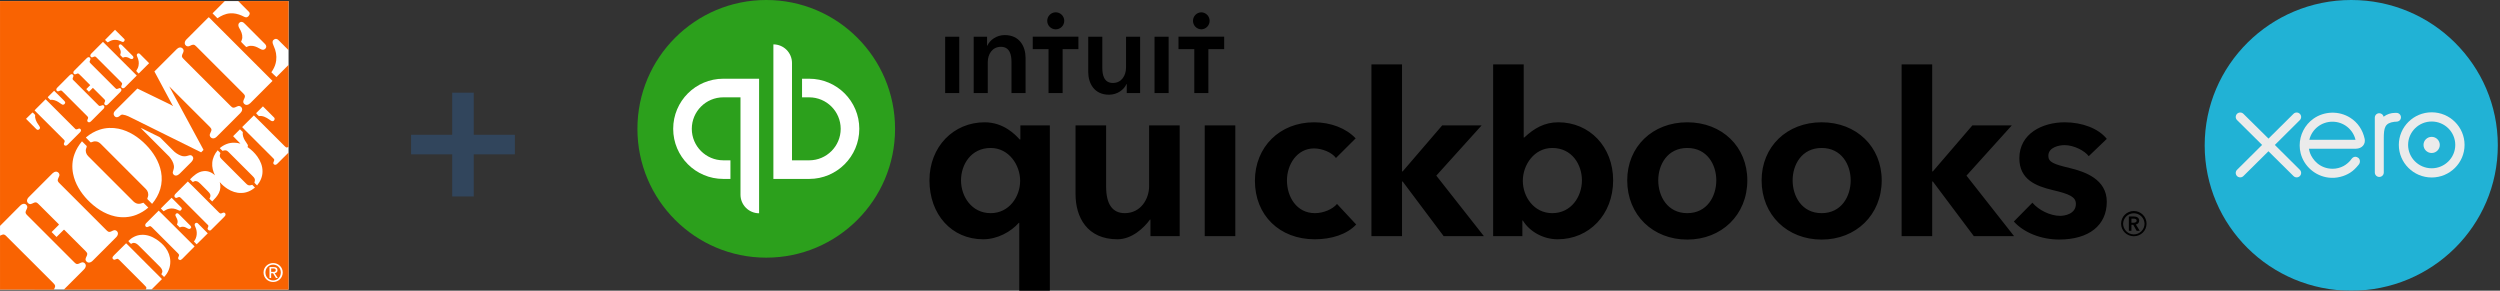
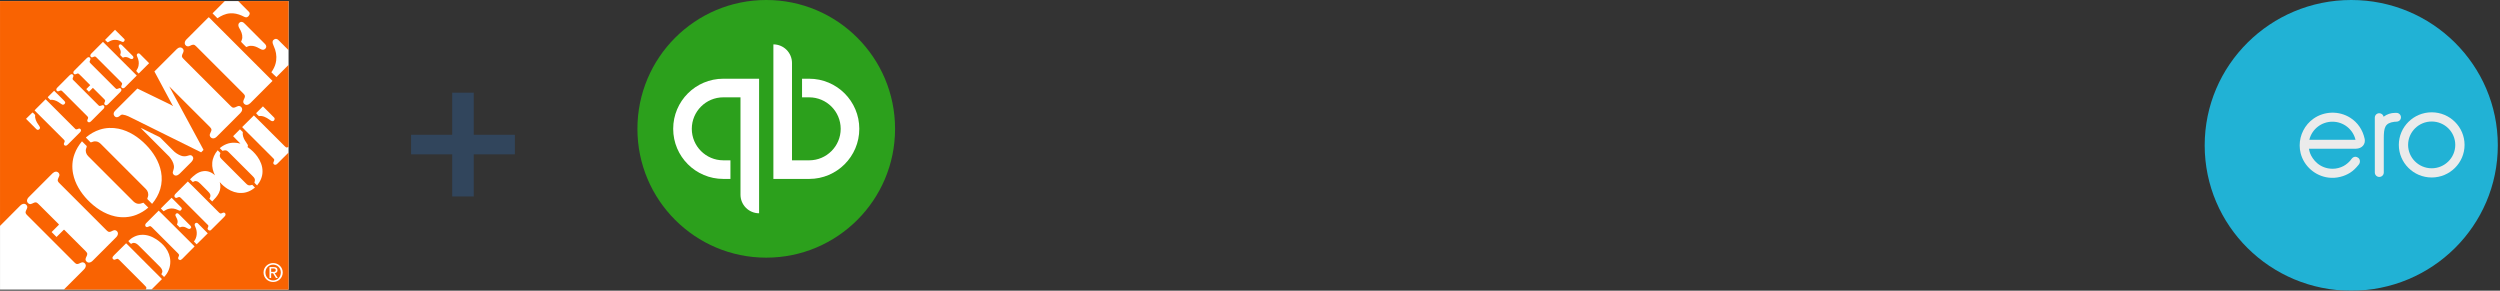
<svg xmlns="http://www.w3.org/2000/svg" width="344" height="40" viewBox="0 0 344 40" fill="none">
  <rect x="0" y="0" width="344" height="40" fill="#333333" stroke="none" />
  <path fill-rule="evenodd" clip-rule="evenodd" d="M0.003 0.147H39.707V39.852H0.003V0.147Z" fill="white" />
  <path fill-rule="evenodd" clip-rule="evenodd" d="M0.002 0.146H24.914C26.919 0.146 28.925 0.142 30.926 0.15C30.372 0.713 29.804 1.272 29.246 1.835C29.467 2.068 29.7 2.285 29.921 2.515C30.43 2.164 31.005 1.885 31.631 1.839C32.193 1.781 32.761 1.927 33.278 2.152C33.473 2.235 33.657 2.369 33.878 2.389C34.095 2.377 34.257 2.185 34.332 1.993C34.395 1.86 34.336 1.702 34.232 1.606C33.749 1.118 33.261 0.638 32.781 0.15C35.091 0.138 37.401 0.15 39.707 0.146C39.707 2.398 39.711 4.653 39.707 6.909C39.231 6.442 38.769 5.967 38.297 5.5C38.172 5.37 37.968 5.304 37.797 5.383C37.684 5.437 37.576 5.525 37.526 5.646C37.463 5.888 37.572 6.125 37.668 6.342C37.96 6.959 38.089 7.655 38.002 8.335C37.943 8.798 37.776 9.252 37.526 9.648C37.459 9.744 37.397 9.844 37.339 9.945C37.58 10.153 37.785 10.403 38.031 10.607C38.581 10.04 39.148 9.486 39.707 8.923C39.707 12.688 39.711 16.453 39.707 20.218C39.598 20.255 39.477 20.33 39.365 20.276C39.215 20.18 39.102 20.038 38.977 19.918C37.626 18.575 36.288 17.22 34.933 15.882C34.395 16.419 33.866 16.961 33.319 17.487C33.607 17.812 33.928 18.1 34.228 18.412C35.312 19.496 36.396 20.581 37.484 21.664C37.576 21.76 37.684 21.844 37.734 21.969C37.751 22.106 37.655 22.223 37.618 22.348C37.564 22.494 37.681 22.669 37.835 22.673C37.972 22.698 38.089 22.607 38.177 22.515C38.685 22.002 39.198 21.494 39.707 20.985V39.851H20.836C21.32 39.368 21.803 38.888 22.287 38.404C20.64 36.762 18.997 35.119 17.355 33.472C16.817 33.989 16.3 34.527 15.766 35.048C15.654 35.165 15.528 35.277 15.475 35.436C15.449 35.59 15.591 35.736 15.741 35.744C15.875 35.728 15.987 35.64 16.121 35.611C16.237 35.603 16.329 35.694 16.412 35.769C17.388 36.753 18.368 37.729 19.348 38.709C19.594 38.967 19.861 39.201 20.09 39.468C20.194 39.584 20.123 39.734 20.065 39.851H8.779C9.666 38.963 10.555 38.075 11.443 37.187C11.609 37.029 11.78 36.845 11.805 36.603C11.843 36.324 11.559 36.044 11.28 36.103C11.046 36.149 10.855 36.332 10.613 36.332C10.459 36.32 10.342 36.207 10.238 36.107C8.115 33.989 5.997 31.867 3.879 29.749C3.738 29.607 3.567 29.47 3.517 29.265C3.508 29.023 3.679 28.827 3.742 28.606C3.821 28.327 3.558 28.023 3.275 28.044C3.079 28.056 2.904 28.169 2.77 28.306C1.853 29.236 0.919 30.153 0.002 31.083C-0.002 20.772 0.002 10.457 0.002 0.146Z" fill="#F96302" />
  <path fill-rule="evenodd" clip-rule="evenodd" d="M28.641 2.435C28.679 2.394 28.745 2.356 28.783 2.419C31.689 5.32 34.595 8.227 37.497 11.133C36.48 12.15 35.458 13.171 34.441 14.193C34.307 14.318 34.145 14.422 33.961 14.435C33.707 14.456 33.453 14.226 33.474 13.968C33.482 13.713 33.699 13.518 33.703 13.259C33.711 13.096 33.586 12.976 33.482 12.863C31.326 10.711 29.175 8.556 27.019 6.4C26.898 6.284 26.765 6.138 26.581 6.15C26.311 6.154 26.106 6.405 25.831 6.375C25.673 6.379 25.543 6.254 25.464 6.125C25.356 5.9 25.456 5.629 25.619 5.462C26.628 4.453 27.636 3.444 28.641 2.435V2.435ZM32.827 3.282C32.911 3.127 33.069 2.986 33.257 3.011C33.465 3.027 33.615 3.198 33.753 3.336C34.587 4.174 35.421 5.008 36.255 5.842C36.413 5.996 36.6 6.146 36.638 6.375C36.659 6.613 36.442 6.826 36.213 6.851C36.021 6.855 35.846 6.751 35.679 6.659C35.325 6.45 34.925 6.284 34.503 6.305C34.286 6.3 34.078 6.388 33.882 6.475C33.653 6.229 33.39 6.009 33.173 5.754C33.24 5.567 33.328 5.387 33.34 5.187C33.369 4.733 33.186 4.299 32.956 3.92C32.84 3.732 32.748 3.498 32.827 3.282V3.282ZM14.453 5.492C14.903 5.016 15.379 4.57 15.829 4.099C16.258 4.516 16.675 4.937 17.096 5.358C17.234 5.492 17.109 5.717 16.954 5.771C16.825 5.787 16.713 5.7 16.596 5.658C16.146 5.437 15.587 5.412 15.137 5.654C15.02 5.704 14.924 5.804 14.799 5.825C14.674 5.725 14.57 5.6 14.453 5.492V5.492ZM14.169 5.758C14.782 6.35 15.374 6.963 15.979 7.559C16.925 8.502 17.867 9.452 18.818 10.395C18.276 10.945 17.73 11.487 17.184 12.029C17.071 12.154 16.846 12.208 16.738 12.054C16.604 11.912 16.75 11.737 16.792 11.591C16.842 11.483 16.755 11.387 16.683 11.312C15.591 10.224 14.503 9.135 13.415 8.043C13.315 7.951 13.231 7.839 13.11 7.776C12.944 7.739 12.814 7.889 12.652 7.897C12.527 7.885 12.41 7.76 12.427 7.63C12.435 7.53 12.493 7.443 12.564 7.372C13.098 6.834 13.64 6.305 14.169 5.758V5.758ZM16.346 6.425C16.292 6.288 16.387 6.121 16.534 6.1C16.642 6.084 16.729 6.167 16.805 6.238C17.255 6.688 17.705 7.143 18.159 7.589C18.238 7.676 18.351 7.755 18.36 7.885C18.376 8.014 18.251 8.139 18.118 8.126C17.943 8.126 17.809 7.989 17.651 7.93C17.417 7.822 17.134 7.814 16.904 7.939C16.784 7.818 16.663 7.693 16.538 7.58C16.592 7.397 16.642 7.201 16.596 7.009C16.563 6.792 16.412 6.626 16.346 6.425V6.425ZM24.33 6.751C24.443 6.638 24.584 6.555 24.743 6.534C25.022 6.492 25.314 6.763 25.26 7.047C25.222 7.297 25.014 7.497 25.03 7.76C25.072 7.943 25.222 8.068 25.343 8.197C27.474 10.324 29.604 12.446 31.726 14.576C31.843 14.681 31.96 14.818 32.127 14.818C32.377 14.818 32.569 14.631 32.806 14.589C33.081 14.543 33.353 14.814 33.319 15.089C33.303 15.277 33.19 15.44 33.061 15.569C31.989 16.636 30.922 17.712 29.85 18.779C29.713 18.917 29.538 19.042 29.334 19.042C29.108 19.054 28.891 18.863 28.862 18.642C28.833 18.35 29.104 18.133 29.096 17.841C29.083 17.703 28.987 17.591 28.896 17.491C27.023 15.623 25.156 13.751 23.284 11.883C24.831 14.756 26.39 17.62 27.937 20.493C27.962 20.535 27.982 20.581 28.003 20.631C27.891 20.735 27.782 20.847 27.674 20.96C24.576 19.434 21.482 17.891 18.389 16.361C17.901 16.119 17.417 15.836 16.867 15.769C16.683 15.744 16.558 15.894 16.425 15.99C16.287 16.098 16.104 16.165 15.933 16.111C15.729 16.019 15.587 15.777 15.65 15.556C15.691 15.406 15.795 15.281 15.904 15.173C16.904 14.176 17.901 13.176 18.902 12.183C20.461 12.946 22.024 13.693 23.588 14.456C23.638 14.493 23.692 14.531 23.738 14.581C23.763 14.551 23.784 14.522 23.809 14.493L23.75 14.501C22.929 12.938 22.066 11.395 21.245 9.832C22.279 8.806 23.3 7.776 24.33 6.751V6.751ZM18.856 7.455C18.931 7.318 19.143 7.301 19.244 7.418C19.665 7.843 20.094 8.268 20.519 8.694C20.044 9.173 19.569 9.648 19.085 10.124C18.977 9.999 18.831 9.899 18.747 9.753C18.885 9.519 19.031 9.281 19.068 9.006C19.139 8.627 19.077 8.227 18.914 7.876C18.868 7.743 18.768 7.589 18.856 7.455V7.455ZM11.855 8.081C11.939 7.993 12.03 7.901 12.151 7.872C12.272 7.847 12.422 7.922 12.439 8.056C12.468 8.202 12.36 8.323 12.331 8.464C12.314 8.577 12.406 8.656 12.472 8.731C13.586 9.844 14.695 10.957 15.808 12.066C15.883 12.137 15.962 12.225 16.071 12.25C16.204 12.238 16.316 12.15 16.446 12.121C16.604 12.104 16.75 12.275 16.7 12.425C16.679 12.538 16.592 12.621 16.517 12.7C15.975 13.242 15.433 13.784 14.891 14.322C14.795 14.418 14.67 14.518 14.528 14.485C14.449 14.451 14.382 14.389 14.353 14.31C14.311 14.126 14.507 13.976 14.461 13.793C14.42 13.722 14.361 13.668 14.307 13.609C13.798 13.105 13.294 12.592 12.781 12.088C12.602 12.271 12.422 12.45 12.239 12.629C12.114 12.508 11.989 12.387 11.872 12.258C12.055 12.079 12.235 11.896 12.418 11.716C11.968 11.274 11.522 10.824 11.076 10.378C10.98 10.286 10.896 10.186 10.784 10.12C10.58 10.053 10.384 10.341 10.188 10.182C10.029 10.07 10.079 9.844 10.209 9.727C10.755 9.173 11.309 8.631 11.855 8.081" fill="white" />
  <path fill-rule="evenodd" clip-rule="evenodd" d="M9.721 10.245C9.846 10.165 10.033 10.215 10.092 10.357C10.15 10.528 9.996 10.674 9.992 10.841C9.987 10.928 10.058 10.991 10.113 11.049C11.268 12.204 12.418 13.359 13.573 14.51C13.781 14.735 14.049 14.347 14.274 14.514C14.42 14.631 14.37 14.86 14.245 14.968C13.702 15.515 13.156 16.052 12.618 16.599C12.531 16.682 12.443 16.782 12.322 16.82C12.189 16.857 12.026 16.774 12.01 16.632C11.985 16.465 12.135 16.336 12.126 16.173C12.105 16.102 12.06 16.044 12.01 15.99C10.917 14.902 9.825 13.809 8.737 12.717C8.633 12.621 8.545 12.5 8.407 12.45C8.257 12.442 8.132 12.555 7.986 12.571C7.861 12.575 7.753 12.463 7.749 12.342C7.736 12.213 7.828 12.108 7.915 12.021C8.457 11.479 8.999 10.937 9.537 10.395C9.596 10.341 9.65 10.286 9.721 10.245V10.245ZM6.706 13.226C6.956 12.984 7.198 12.734 7.448 12.488C7.886 12.913 8.316 13.355 8.753 13.784C8.829 13.868 8.92 13.943 8.962 14.051C9.012 14.256 8.779 14.481 8.574 14.389C8.37 14.297 8.207 14.135 8.011 14.026C7.682 13.822 7.298 13.693 6.906 13.739C6.794 13.622 6.669 13.513 6.569 13.388C6.602 13.322 6.656 13.276 6.706 13.226V13.226ZM4.888 15.043C5.355 14.585 5.814 14.122 6.277 13.659C7.152 14.539 8.032 15.419 8.912 16.294C9.395 16.774 9.867 17.262 10.354 17.733C10.492 17.887 10.675 17.758 10.825 17.703C10.976 17.637 11.151 17.77 11.147 17.929C11.147 18.037 11.084 18.129 11.013 18.204C10.446 18.767 9.887 19.33 9.325 19.893C9.245 19.972 9.145 20.051 9.029 20.043C8.899 20.055 8.774 19.93 8.787 19.805C8.795 19.672 8.899 19.563 8.899 19.43C8.908 19.317 8.812 19.246 8.745 19.171C7.415 17.849 6.097 16.515 4.763 15.198C4.805 15.143 4.843 15.094 4.888 15.043V15.043ZM36.179 14.635C36.696 15.143 37.209 15.656 37.718 16.173C37.88 16.328 37.764 16.636 37.547 16.67C37.347 16.699 37.193 16.54 37.038 16.436C36.626 16.152 36.138 15.886 35.621 15.973C35.483 15.848 35.35 15.719 35.237 15.573C35.558 15.265 35.867 14.948 36.179 14.635V14.635ZM4.463 15.481C4.617 15.54 4.713 15.715 4.838 15.823C4.772 16.307 5.001 16.761 5.272 17.141C5.351 17.262 5.447 17.374 5.497 17.512C5.551 17.695 5.372 17.887 5.189 17.866C5.084 17.866 5.013 17.779 4.947 17.716C4.492 17.257 4.034 16.807 3.579 16.349C3.879 16.065 4.159 15.761 4.463 15.481V15.481ZM13.74 17.833C14.57 17.566 15.47 17.537 16.325 17.712C17.776 18.02 19.06 18.871 20.086 19.926C21.09 20.943 21.891 22.219 22.162 23.641C22.312 24.42 22.279 25.238 22.054 26C21.833 26.755 21.432 27.452 20.928 28.052C20.711 27.823 20.473 27.61 20.265 27.377C20.265 27.264 20.336 27.168 20.357 27.06C20.469 26.693 20.357 26.28 20.077 26.013C18.018 23.949 15.95 21.885 13.89 19.822C13.702 19.63 13.465 19.476 13.194 19.455C12.973 19.426 12.756 19.505 12.547 19.58C12.464 19.626 12.41 19.522 12.356 19.48C12.189 19.3 12.005 19.138 11.839 18.954C11.839 18.942 11.835 18.917 11.835 18.904C12.389 18.429 13.04 18.058 13.74 17.833V17.833ZM19.36 17.604C19.552 17.666 19.727 17.762 19.906 17.854C20.578 18.179 21.245 18.517 21.92 18.846C21.979 18.875 22.033 18.921 22.083 18.967C22.65 19.542 23.221 20.109 23.792 20.68C24.101 21.01 24.488 21.264 24.91 21.423C25.206 21.535 25.539 21.535 25.835 21.431C25.985 21.381 26.148 21.323 26.306 21.373C26.465 21.435 26.581 21.594 26.594 21.765C26.581 21.994 26.436 22.186 26.281 22.344C25.773 22.861 25.256 23.374 24.739 23.883C24.601 24.008 24.443 24.137 24.251 24.158C23.976 24.199 23.705 23.908 23.788 23.641C23.867 23.37 23.976 23.095 23.93 22.811C23.863 22.336 23.592 21.915 23.292 21.552C22.162 20.418 21.028 19.288 19.894 18.15C19.719 17.966 19.527 17.799 19.36 17.604ZM32.077 18.738C32.39 18.425 32.706 18.112 33.019 17.795C33.157 17.908 33.278 18.041 33.407 18.166C33.353 18.583 33.495 18.996 33.711 19.346C33.824 19.547 33.986 19.717 34.086 19.926C34.141 20.026 34.103 20.138 34.066 20.238C34.591 20.593 35.054 21.043 35.421 21.556C35.842 22.152 36.138 22.861 36.121 23.603C36.125 24.308 35.821 24.983 35.375 25.517C35.254 25.392 35.112 25.279 35.008 25.138C35.029 24.983 35.104 24.833 35.066 24.679C35.025 24.479 34.87 24.337 34.733 24.199C33.632 23.103 32.535 22.006 31.439 20.91C31.331 20.801 31.201 20.701 31.047 20.689C30.901 20.672 30.755 20.714 30.622 20.76C30.492 20.639 30.363 20.509 30.238 20.384C30.793 19.909 31.514 19.605 32.252 19.642C32.535 19.634 32.811 19.701 33.086 19.763C32.752 19.417 32.398 19.092 32.077 18.738V18.738ZM10.258 21.185C10.488 20.547 10.851 19.963 11.28 19.442C11.493 19.659 11.718 19.867 11.926 20.088C11.968 20.222 11.86 20.347 11.839 20.48C11.73 20.839 11.872 21.231 12.135 21.489C14.161 23.52 16.192 25.546 18.222 27.576C18.418 27.789 18.655 27.989 18.956 28.035C19.223 28.077 19.485 27.985 19.731 27.893C19.956 28.119 20.182 28.34 20.407 28.565C19.915 28.994 19.343 29.332 18.735 29.57C17.817 29.924 16.792 29.982 15.829 29.77C14.365 29.449 13.077 28.569 12.047 27.497C11.097 26.501 10.329 25.279 10.058 23.916C9.875 23.011 9.933 22.052 10.258 21.185V21.185ZM29.208 22.39C29.258 21.756 29.538 21.152 29.955 20.676C30.075 20.801 30.205 20.927 30.33 21.052C30.284 21.202 30.213 21.36 30.255 21.518C30.28 21.66 30.375 21.773 30.476 21.873C31.576 22.97 32.669 24.07 33.77 25.167C33.899 25.292 34.024 25.442 34.207 25.492C34.374 25.538 34.545 25.479 34.708 25.429C34.833 25.555 34.962 25.68 35.083 25.813C34.557 26.247 33.903 26.551 33.211 26.551C32.54 26.58 31.881 26.343 31.322 25.992C30.918 25.734 30.547 25.421 30.238 25.058C30.384 25.546 30.351 26.093 30.121 26.551C29.896 27.001 29.546 27.368 29.2 27.723C29.075 27.598 28.945 27.468 28.816 27.343C28.925 27.168 28.996 26.959 28.929 26.755C28.85 26.547 28.679 26.397 28.529 26.238C28.22 25.925 27.907 25.613 27.595 25.3C27.411 25.129 27.215 24.933 26.953 24.916C26.798 24.9 26.661 24.979 26.532 25.054C26.402 24.929 26.277 24.8 26.148 24.675C26.648 24.17 27.219 23.649 27.953 23.557C28.554 23.457 29.158 23.716 29.583 24.129C29.317 23.595 29.15 22.994 29.208 22.39V22.39ZM7.231 23.845C7.357 23.724 7.519 23.633 7.694 23.62C7.982 23.603 8.245 23.903 8.165 24.183C8.103 24.395 7.949 24.583 7.94 24.812C7.957 25.012 8.124 25.154 8.257 25.288C10.396 27.427 12.539 29.57 14.678 31.708C14.778 31.804 14.891 31.9 15.032 31.913C15.274 31.913 15.462 31.733 15.691 31.679C15.966 31.625 16.241 31.875 16.229 32.15C16.221 32.338 16.116 32.509 15.987 32.642C14.912 33.718 13.832 34.798 12.756 35.874C12.614 36.011 12.439 36.132 12.235 36.132C11.985 36.141 11.751 35.903 11.772 35.648C11.797 35.398 12.005 35.198 12.01 34.94C12.001 34.785 11.88 34.669 11.784 34.56C10.825 33.597 9.862 32.642 8.908 31.683C8.87 31.654 8.82 31.571 8.766 31.629C8.432 31.95 8.111 32.288 7.778 32.609C7.553 32.384 7.327 32.159 7.102 31.93C7.423 31.592 7.757 31.262 8.094 30.937C8.094 30.92 8.099 30.883 8.099 30.866C7.194 29.978 6.306 29.078 5.405 28.181C5.268 28.052 5.138 27.89 4.947 27.843C4.684 27.827 4.48 28.031 4.234 28.077C3.917 28.131 3.629 27.773 3.738 27.477C3.792 27.268 3.959 27.118 4.104 26.976C5.147 25.93 6.193 24.892 7.231 23.845V23.845ZM25.848 24.971C26.348 25.438 26.819 25.938 27.311 26.418C28.245 27.356 29.183 28.294 30.121 29.232C30.188 29.286 30.25 29.361 30.338 29.378C30.517 29.395 30.659 29.219 30.838 29.253C30.947 29.29 31.047 29.395 31.035 29.515C31.035 29.678 30.897 29.791 30.797 29.899C30.209 30.479 29.629 31.066 29.041 31.646C28.912 31.788 28.67 31.717 28.591 31.558C28.474 31.363 28.791 31.154 28.625 30.975C27.415 29.77 26.206 28.561 25.001 27.351C24.914 27.272 24.839 27.172 24.735 27.118C24.555 27.068 24.413 27.218 24.247 27.239C24.117 27.227 23.992 27.114 24.001 26.98C23.988 26.834 24.097 26.722 24.188 26.626C24.743 26.076 25.297 25.521 25.848 24.971V24.971ZM22.129 28.686C22.625 28.198 23.108 27.694 23.613 27.214C24.059 27.664 24.509 28.11 24.956 28.561C25.105 28.706 24.947 28.928 24.793 28.994C24.684 29.007 24.584 28.94 24.488 28.898C24.105 28.71 23.663 28.619 23.242 28.727C22.975 28.782 22.741 28.932 22.508 29.069C22.383 28.94 22.258 28.811 22.129 28.686V28.686ZM20.102 30.716C20.678 30.133 21.262 29.561 21.837 28.982C22.771 29.903 23.692 30.841 24.63 31.763C25.348 32.476 26.056 33.197 26.777 33.906C26.219 34.481 25.644 35.04 25.085 35.611C25.006 35.699 24.893 35.749 24.789 35.794C24.684 35.757 24.555 35.719 24.522 35.603C24.459 35.407 24.664 35.252 24.639 35.061C24.555 34.898 24.409 34.781 24.284 34.652C23.271 33.639 22.258 32.626 21.245 31.613C21.066 31.446 20.915 31.246 20.703 31.121C20.49 31.079 20.298 31.35 20.094 31.204C19.919 31.091 19.969 30.841 20.102 30.716V30.716ZM24.147 29.682C24.08 29.511 24.238 29.311 24.418 29.34C24.501 29.361 24.563 29.415 24.622 29.474C25.06 29.916 25.502 30.349 25.935 30.791C26.077 30.937 26.261 31.062 26.319 31.271C26.265 31.363 26.206 31.488 26.081 31.5C25.877 31.521 25.727 31.358 25.543 31.291C25.293 31.166 24.989 31.166 24.739 31.296C24.605 31.162 24.476 31.029 24.343 30.9C24.434 30.704 24.476 30.479 24.409 30.27C24.359 30.057 24.218 29.882 24.147 29.682V29.682ZM26.828 30.77C26.915 30.637 27.128 30.616 27.232 30.741C27.682 31.196 28.141 31.646 28.587 32.105C28.074 32.605 27.582 33.13 27.057 33.618C26.936 33.489 26.807 33.364 26.681 33.234C27.128 32.684 27.19 31.888 26.89 31.254C26.836 31.104 26.719 30.92 26.828 30.77" fill="white" />
-   <path fill-rule="evenodd" clip-rule="evenodd" d="M0.002 32.43C0.169 32.363 0.327 32.259 0.511 32.263C0.732 32.305 0.869 32.501 1.023 32.647C3.121 34.736 5.209 36.828 7.302 38.917C7.419 39.047 7.569 39.176 7.59 39.359C7.582 39.538 7.486 39.697 7.411 39.855C4.938 39.851 2.47 39.851 0.002 39.851C0.002 37.379 -0.002 34.902 0.002 32.43" fill="#F96302" />
  <path fill-rule="evenodd" clip-rule="evenodd" d="M19.41 32.317C20.152 32.255 20.89 32.521 21.503 32.926C21.983 33.247 22.429 33.618 22.771 34.081C23.179 34.627 23.429 35.294 23.434 35.982C23.446 36.766 23.138 37.558 22.579 38.112C22.45 37.987 22.325 37.862 22.2 37.733C22.274 37.592 22.362 37.441 22.337 37.275C22.296 37.024 22.125 36.82 21.953 36.649C21.015 35.711 20.077 34.773 19.139 33.835C18.948 33.647 18.731 33.443 18.447 33.422C18.293 33.405 18.155 33.484 18.026 33.56C17.905 33.426 17.738 33.326 17.663 33.159C18.122 32.688 18.747 32.359 19.41 32.317V32.317ZM36.262 37.496C36.262 36.748 36.868 36.196 37.586 36.196C38.296 36.196 38.903 36.748 38.903 37.496C38.903 38.251 38.296 38.803 37.586 38.803C36.868 38.803 36.262 38.251 36.262 37.496ZM37.586 38.586C38.175 38.586 38.641 38.124 38.641 37.496C38.641 36.879 38.175 36.413 37.586 36.413C36.989 36.413 36.524 36.879 36.524 37.496C36.524 38.124 36.989 38.586 37.586 38.586ZM37.31 38.251H37.082V36.748H37.654C38.01 36.748 38.185 36.879 38.185 37.175C38.185 37.444 38.017 37.562 37.796 37.589L38.224 38.251H37.968L37.572 37.599H37.31V38.251ZM37.582 37.407C37.775 37.407 37.948 37.393 37.948 37.162C37.948 36.976 37.779 36.941 37.62 36.941H37.31V37.407H37.582V37.407Z" fill="white" />
  <path d="M70.845 21.236H65.189V27.032H62.221V21.236H56.565V18.548H62.221V12.752H65.189V18.548H70.845V21.236Z" fill="#31455C" />
-   <path d="M294.352 30.365C294.352 29.942 293.991 29.788 293.622 29.788H292.93V31.755H293.284V30.932H293.537L293.998 31.754H294.428L293.898 30.893C294.175 30.832 294.351 30.648 294.351 30.363L294.352 30.365ZM293.284 30.648V30.088H293.606C293.791 30.088 293.999 30.141 293.999 30.356C293.999 30.594 293.768 30.648 293.568 30.648H293.285L293.284 30.648ZM293.614 29.035C293.384 29.034 293.156 29.078 292.944 29.166C292.732 29.253 292.539 29.381 292.376 29.543C292.213 29.706 292.084 29.898 291.996 30.11C291.908 30.322 291.863 30.549 291.863 30.779C291.863 31.747 292.646 32.508 293.614 32.508C294.582 32.508 295.365 31.747 295.365 30.779C295.365 30.549 295.32 30.322 295.232 30.11C295.144 29.898 295.015 29.705 294.852 29.543C294.689 29.381 294.496 29.253 294.283 29.166C294.071 29.078 293.843 29.034 293.614 29.035ZM293.614 32.254C293.223 32.252 292.849 32.096 292.573 31.82C292.296 31.544 292.14 31.17 292.139 30.779C292.15 30.395 292.31 30.031 292.585 29.763C292.861 29.495 293.23 29.345 293.614 29.345C293.998 29.345 294.367 29.495 294.643 29.763C294.918 30.031 295.078 30.395 295.089 30.779C295.087 31.17 294.932 31.544 294.655 31.821C294.379 32.097 294.005 32.253 293.614 32.254V32.254ZM180.938 29.33C178.377 29.33 177.085 27.041 177.085 24.827C177.085 22.614 178.487 20.423 180.816 20.423C181.907 20.423 183.285 20.97 183.827 21.739L186.539 19.037C185.227 17.654 183.134 16.828 180.816 16.828C176.099 16.828 172.676 20.213 172.676 24.877C172.676 29.616 176.061 32.926 180.909 32.926C183.215 32.926 185.346 32.25 186.61 30.892L183.972 28.061C183.362 28.803 182.085 29.33 180.938 29.33V29.33ZM165.77 32.496H169.978V17.257H165.77V32.496ZM158.118 25.612C158.118 27.402 156.951 29.33 154.776 29.33C153.098 29.33 152.203 28.134 152.203 25.673V17.257H147.994V26.715C147.994 29.862 149.564 32.925 153.764 32.925C155.744 32.925 157.403 31.366 158.238 30.215H158.302V32.496H162.325V17.257H158.117V25.612H158.118ZM140.403 19.192H140.31C139.715 18.534 138.105 16.828 135.49 16.828C131.199 16.828 127.893 20.187 127.893 24.815C127.893 29.515 130.944 32.925 135.288 32.925C137.26 32.925 139.113 31.88 140.187 30.664H140.249V40H144.458V17.257H140.403V19.192ZM136.317 29.33C133.715 29.33 132.236 27.058 132.236 24.816C132.236 22.67 133.594 20.361 136.317 20.361C138.822 20.361 140.372 22.705 140.372 24.876C140.372 27.065 138.855 29.33 136.318 29.33H136.317ZM232.17 16.828C227.381 16.828 223.906 20.187 223.906 24.815C223.906 29.604 227.458 32.966 232.169 32.966C236.88 32.966 240.432 29.572 240.432 24.815C240.432 20.187 236.957 16.828 232.169 16.828H232.17ZM232.17 29.33C229.425 29.33 228.175 26.99 228.175 24.816C228.175 22.67 229.425 20.361 232.17 20.361C234.914 20.361 236.163 22.669 236.163 24.815C236.163 26.99 234.914 29.329 232.169 29.329L232.17 29.33ZM284.779 23.116C282.614 22.599 281.851 22.32 281.851 21.444C281.851 20.235 283.383 19.969 284.076 19.969C285.382 19.969 286.857 20.749 287.412 21.49L289.894 19.109C288.746 17.667 286.489 16.828 284.107 16.828C281.061 16.828 277.863 18.359 277.863 21.781C277.863 24.72 280.167 25.606 282.42 26.146C284.795 26.699 285.642 27.103 285.642 28.06C285.642 29.471 284.042 29.701 283.492 29.701C282.115 29.701 280.519 28.913 279.659 27.891L277.104 30.481C278.499 32.029 280.888 32.96 283.338 32.96C287.452 32.96 289.893 30.999 289.893 27.763C289.893 24.667 286.905 23.626 284.779 23.117L284.779 23.116ZM276.824 17.256H271.397L265.964 23.58H265.87V8.858H261.662V32.495H265.87V24.979H265.964L271.601 32.495H277.138L270.587 24.167L276.824 17.256ZM214.423 16.827C212.498 16.827 211.081 17.668 209.742 18.922H209.663V8.858H205.456V32.495H209.479V30.341H209.542C210.491 31.897 212.376 32.925 214.331 32.925C218.675 32.925 221.968 29.513 221.968 24.815C221.968 20.186 218.714 16.827 214.424 16.827L214.423 16.827ZM213.596 29.33C211.057 29.33 209.54 27.065 209.54 24.876C209.54 22.704 211.091 20.361 213.596 20.361C216.319 20.361 217.673 22.669 217.673 24.815C217.673 27.058 216.198 29.329 213.596 29.329V29.33ZM203.872 17.256H198.445L193.012 23.58H192.918V8.858H188.71V32.495H192.918V24.979H193.012L198.649 32.495H204.186L197.635 24.167L203.872 17.256ZM250.66 16.827C245.872 16.827 242.397 20.186 242.397 24.815C242.397 29.604 245.949 32.966 250.66 32.966C255.37 32.966 258.923 29.572 258.923 24.815C258.923 20.186 255.448 16.827 250.66 16.827L250.66 16.827ZM250.66 29.33C247.916 29.33 246.666 26.989 246.666 24.815C246.666 22.669 247.916 20.361 250.66 20.361C253.404 20.361 254.654 22.669 254.654 24.815C254.654 26.989 253.404 29.329 250.66 29.329L250.66 29.33Z" fill="black" />
  <path d="M105.435 35.453C115.225 35.453 123.161 27.516 123.161 17.726C123.161 7.936 115.225 0 105.435 0C95.645 0 87.709 7.936 87.709 17.726C87.709 27.516 95.645 35.453 105.435 35.453Z" fill="#2CA01C" />
  <path d="M92.631 17.726C92.631 21.533 95.717 24.619 99.525 24.619H100.509V22.059H99.525C97.135 22.059 95.191 20.115 95.191 17.726C95.191 15.336 97.135 13.393 99.525 13.393H101.891V26.786C101.891 27.465 102.161 28.116 102.641 28.596C103.121 29.076 103.772 29.346 104.451 29.346V10.832H99.525C95.717 10.832 92.631 13.919 92.631 17.726ZM111.346 10.833H110.361V13.394H111.346C113.735 13.394 115.679 15.338 115.679 17.727C115.679 20.116 113.735 22.06 111.346 22.06H108.979V8.667C108.979 7.988 108.709 7.336 108.229 6.856C107.748 6.376 107.097 6.106 106.418 6.106V24.62H111.346C115.153 24.62 118.24 21.534 118.24 17.727C118.24 13.92 115.153 10.833 111.346 10.833Z" fill="white" />
-   <path d="M145.248 4.036C145.404 4.039 145.559 4.011 145.703 3.953C145.848 3.896 145.979 3.81 146.09 3.701C146.202 3.592 146.29 3.462 146.35 3.318C146.41 3.175 146.441 3.021 146.441 2.865C146.441 2.709 146.41 2.555 146.35 2.412C146.289 2.268 146.201 2.138 146.09 2.029C145.979 1.92 145.847 1.834 145.703 1.777C145.558 1.719 145.403 1.691 145.248 1.694C144.941 1.699 144.648 1.825 144.434 2.045C144.219 2.264 144.098 2.558 144.098 2.865C144.098 3.172 144.219 3.467 144.434 3.686C144.649 3.905 144.941 4.031 145.248 4.036ZM138.259 4.825C137.112 4.825 136.191 5.52 135.852 6.296H135.82V5.052H133.979V12.806H135.917V8.541C135.917 7.508 136.499 6.442 137.725 6.442C138.97 6.442 139.18 7.588 139.18 8.509V12.806H141.118V7.96C141.118 6.376 140.278 4.826 138.258 4.826L138.259 4.825ZM130.054 12.806H131.992V5.052H130.054V12.806ZM165.303 4.037C165.608 4.029 165.899 3.902 166.112 3.683C166.325 3.465 166.445 3.171 166.445 2.866C166.445 2.56 166.326 2.266 166.112 2.048C165.899 1.829 165.609 1.702 165.303 1.694C164.997 1.699 164.704 1.825 164.489 2.045C164.274 2.264 164.154 2.558 164.154 2.865C164.154 3.172 164.274 3.467 164.489 3.686C164.704 3.905 164.997 4.031 165.304 4.036L165.303 4.037ZM162.161 5.047V6.765H164.334V12.805H166.273V6.765H168.447V5.048H162.161V5.047ZM158.864 12.805H160.803V5.052H158.864V12.806V12.805ZM142.106 6.765H144.279V12.806H146.217V6.765H148.39V5.048H142.105V6.765H142.106ZM154.941 9.317C154.941 10.35 154.36 11.416 153.133 11.416C151.889 11.416 151.679 10.27 151.679 9.348V5.052H149.74V9.898C149.74 11.482 150.58 13.032 152.6 13.032C153.746 13.032 154.667 12.338 155.006 11.562H155.039V12.806H156.88V5.052H154.942V9.317H154.941Z" fill="black" />
  <g opacity="0.9">
    <path fill-rule="evenodd" clip-rule="evenodd" d="M303.542 19.953C303.542 9.138 312.308 0.372 323.123 0.372C333.938 0.372 342.704 9.138 342.704 19.953C342.704 30.768 333.938 39.534 323.123 39.534C312.308 39.534 303.542 30.768 303.542 19.953Z" fill="#2B9A47" />
    <path fill-rule="evenodd" clip-rule="evenodd" d="M329.654 12.344H328.567V15.173H329.654C332.294 15.173 334.441 17.319 334.441 19.959C334.441 22.597 332.294 24.744 329.654 24.744H327.04C327.04 24.744 327.04 10.23 327.04 9.951C327.04 8.388 325.775 7.123 324.212 7.123V27.574C324.212 27.574 327.14 27.574 329.654 27.574C333.86 27.574 337.27 24.164 337.27 19.959C337.27 15.753 333.86 12.344 329.654 12.344ZM308.982 19.957C308.982 24.164 312.39 27.572 316.597 27.572H317.685V24.744H316.597C313.957 24.744 311.81 22.597 311.81 19.957C311.81 17.318 313.957 15.171 316.597 15.171H319.211C319.211 15.171 319.211 29.684 319.211 29.965C319.211 31.526 320.477 32.794 322.039 32.794V12.343C322.039 12.343 319.112 12.343 316.597 12.343C312.39 12.343 308.982 15.751 308.982 19.957Z" fill="#FFFFFE" />
    <path d="M323.532 40C334.67 40 343.699 31.046 343.699 20C343.699 8.954 334.67 -4.43468e-08 323.532 -4.43468e-08C312.394 -4.43468e-08 303.365 8.954 303.365 20C303.365 31.046 312.394 40 323.532 40Z" fill="#1FC0E7" />
-     <path d="M313.018 19.945L316.46 16.523C316.574 16.408 316.637 16.255 316.637 16.093C316.637 15.756 316.361 15.482 316.02 15.482C315.855 15.482 315.699 15.546 315.582 15.664C315.582 15.664 312.144 19.072 312.144 19.072L308.69 15.659C308.573 15.544 308.418 15.482 308.254 15.482C307.914 15.482 307.638 15.755 307.638 16.093C307.638 16.257 307.704 16.411 307.823 16.528L311.264 19.94L307.825 23.357C307.704 23.475 307.638 23.63 307.638 23.795C307.638 24.133 307.914 24.406 308.254 24.406C308.419 24.406 308.573 24.343 308.69 24.228L312.138 20.812L315.574 24.215C315.695 24.34 315.853 24.407 316.02 24.407C316.36 24.407 316.637 24.133 316.637 23.795C316.637 23.632 316.573 23.479 316.458 23.364L313.018 19.945Z" fill="white" />
-     <path d="M333.475 19.941C333.475 20.554 333.977 21.052 334.596 21.052C335.213 21.052 335.716 20.554 335.716 19.941C335.716 19.328 335.213 18.83 334.596 18.83C333.977 18.83 333.475 19.328 333.475 19.941Z" fill="white" />
    <path d="M331.355 19.938C331.355 18.164 332.811 16.72 334.6 16.72C336.389 16.72 337.845 18.164 337.845 19.938C337.845 21.712 336.389 23.156 334.6 23.156C332.811 23.156 331.355 21.712 331.355 19.938V19.938ZM330.079 19.938C330.079 22.41 332.107 24.422 334.6 24.422C337.094 24.422 339.123 22.41 339.123 19.938C339.123 17.466 337.094 15.454 334.6 15.454C332.107 15.454 330.079 17.466 330.079 19.938Z" fill="white" />
    <path d="M329.755 15.532L329.565 15.531C328.995 15.531 328.446 15.71 327.987 16.06C327.927 15.786 327.679 15.579 327.385 15.579C327.046 15.579 326.774 15.849 326.773 16.186C326.773 16.187 326.776 23.738 326.776 23.738C326.776 24.075 327.053 24.348 327.392 24.348C327.731 24.348 328.008 24.075 328.009 23.738C328.009 23.736 328.009 19.094 328.009 19.094C328.009 17.546 328.152 16.921 329.489 16.755C329.612 16.74 329.747 16.742 329.747 16.742C330.113 16.73 330.373 16.48 330.373 16.143C330.373 15.806 330.095 15.532 329.755 15.532" fill="white" />
    <path d="M317.773 19.239C317.773 19.223 317.774 19.205 317.775 19.188C318.133 17.785 319.415 16.746 320.941 16.746C322.486 16.746 323.779 17.81 324.119 19.239H317.773ZM325.382 19.124C325.116 17.876 324.427 16.851 323.379 16.193C321.845 15.228 319.821 15.281 318.34 16.326C317.132 17.178 316.435 18.572 316.435 20.008C316.435 20.368 316.478 20.732 316.57 21.089C317.026 22.869 318.568 24.216 320.407 24.439C320.953 24.505 321.484 24.473 322.034 24.332C322.507 24.218 322.964 24.028 323.386 23.76C323.823 23.481 324.188 23.114 324.542 22.673C324.549 22.665 324.557 22.658 324.564 22.65C324.809 22.348 324.764 21.918 324.494 21.713C324.266 21.54 323.884 21.47 323.583 21.852C323.519 21.943 323.447 22.037 323.367 22.131C323.128 22.393 322.831 22.647 322.476 22.844C322.024 23.083 321.508 23.22 320.96 23.223C319.167 23.203 318.207 21.962 317.865 21.076C317.806 20.91 317.76 20.738 317.728 20.562C317.724 20.529 317.721 20.497 317.719 20.467C318.09 20.467 324.156 20.466 324.156 20.466C325.038 20.448 325.513 19.83 325.382 19.124Z" fill="white" />
  </g>
</svg>